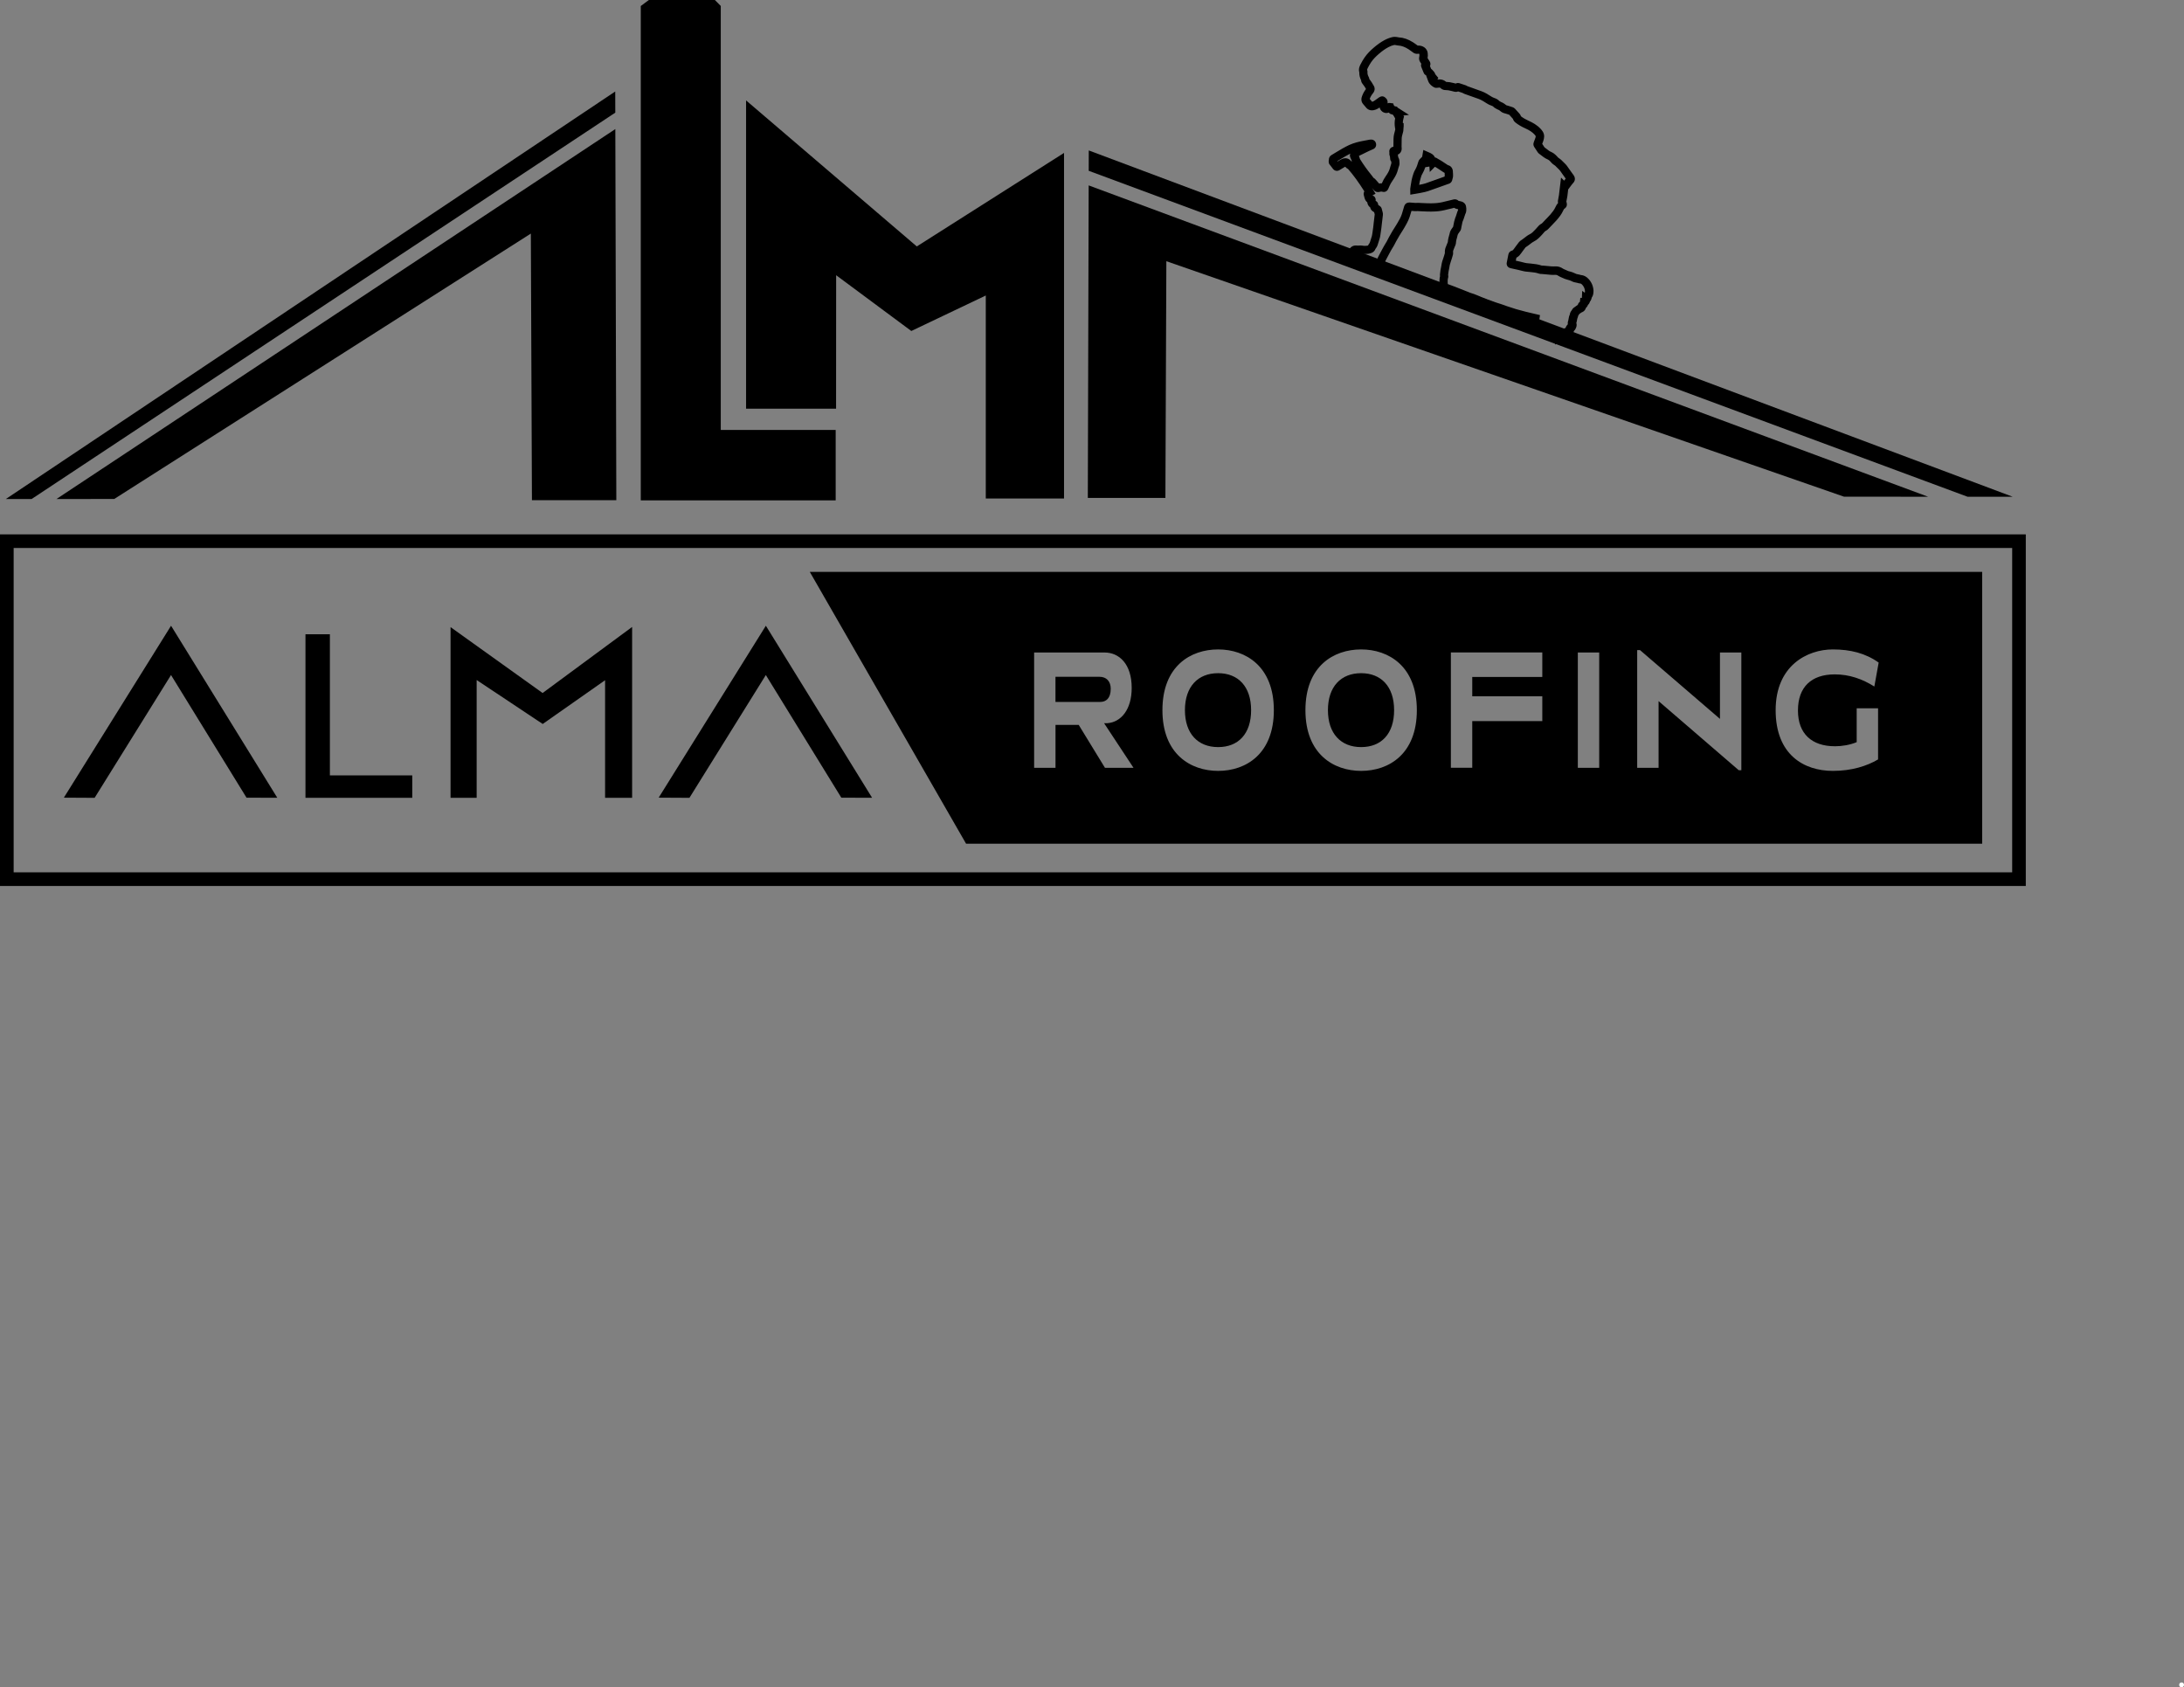
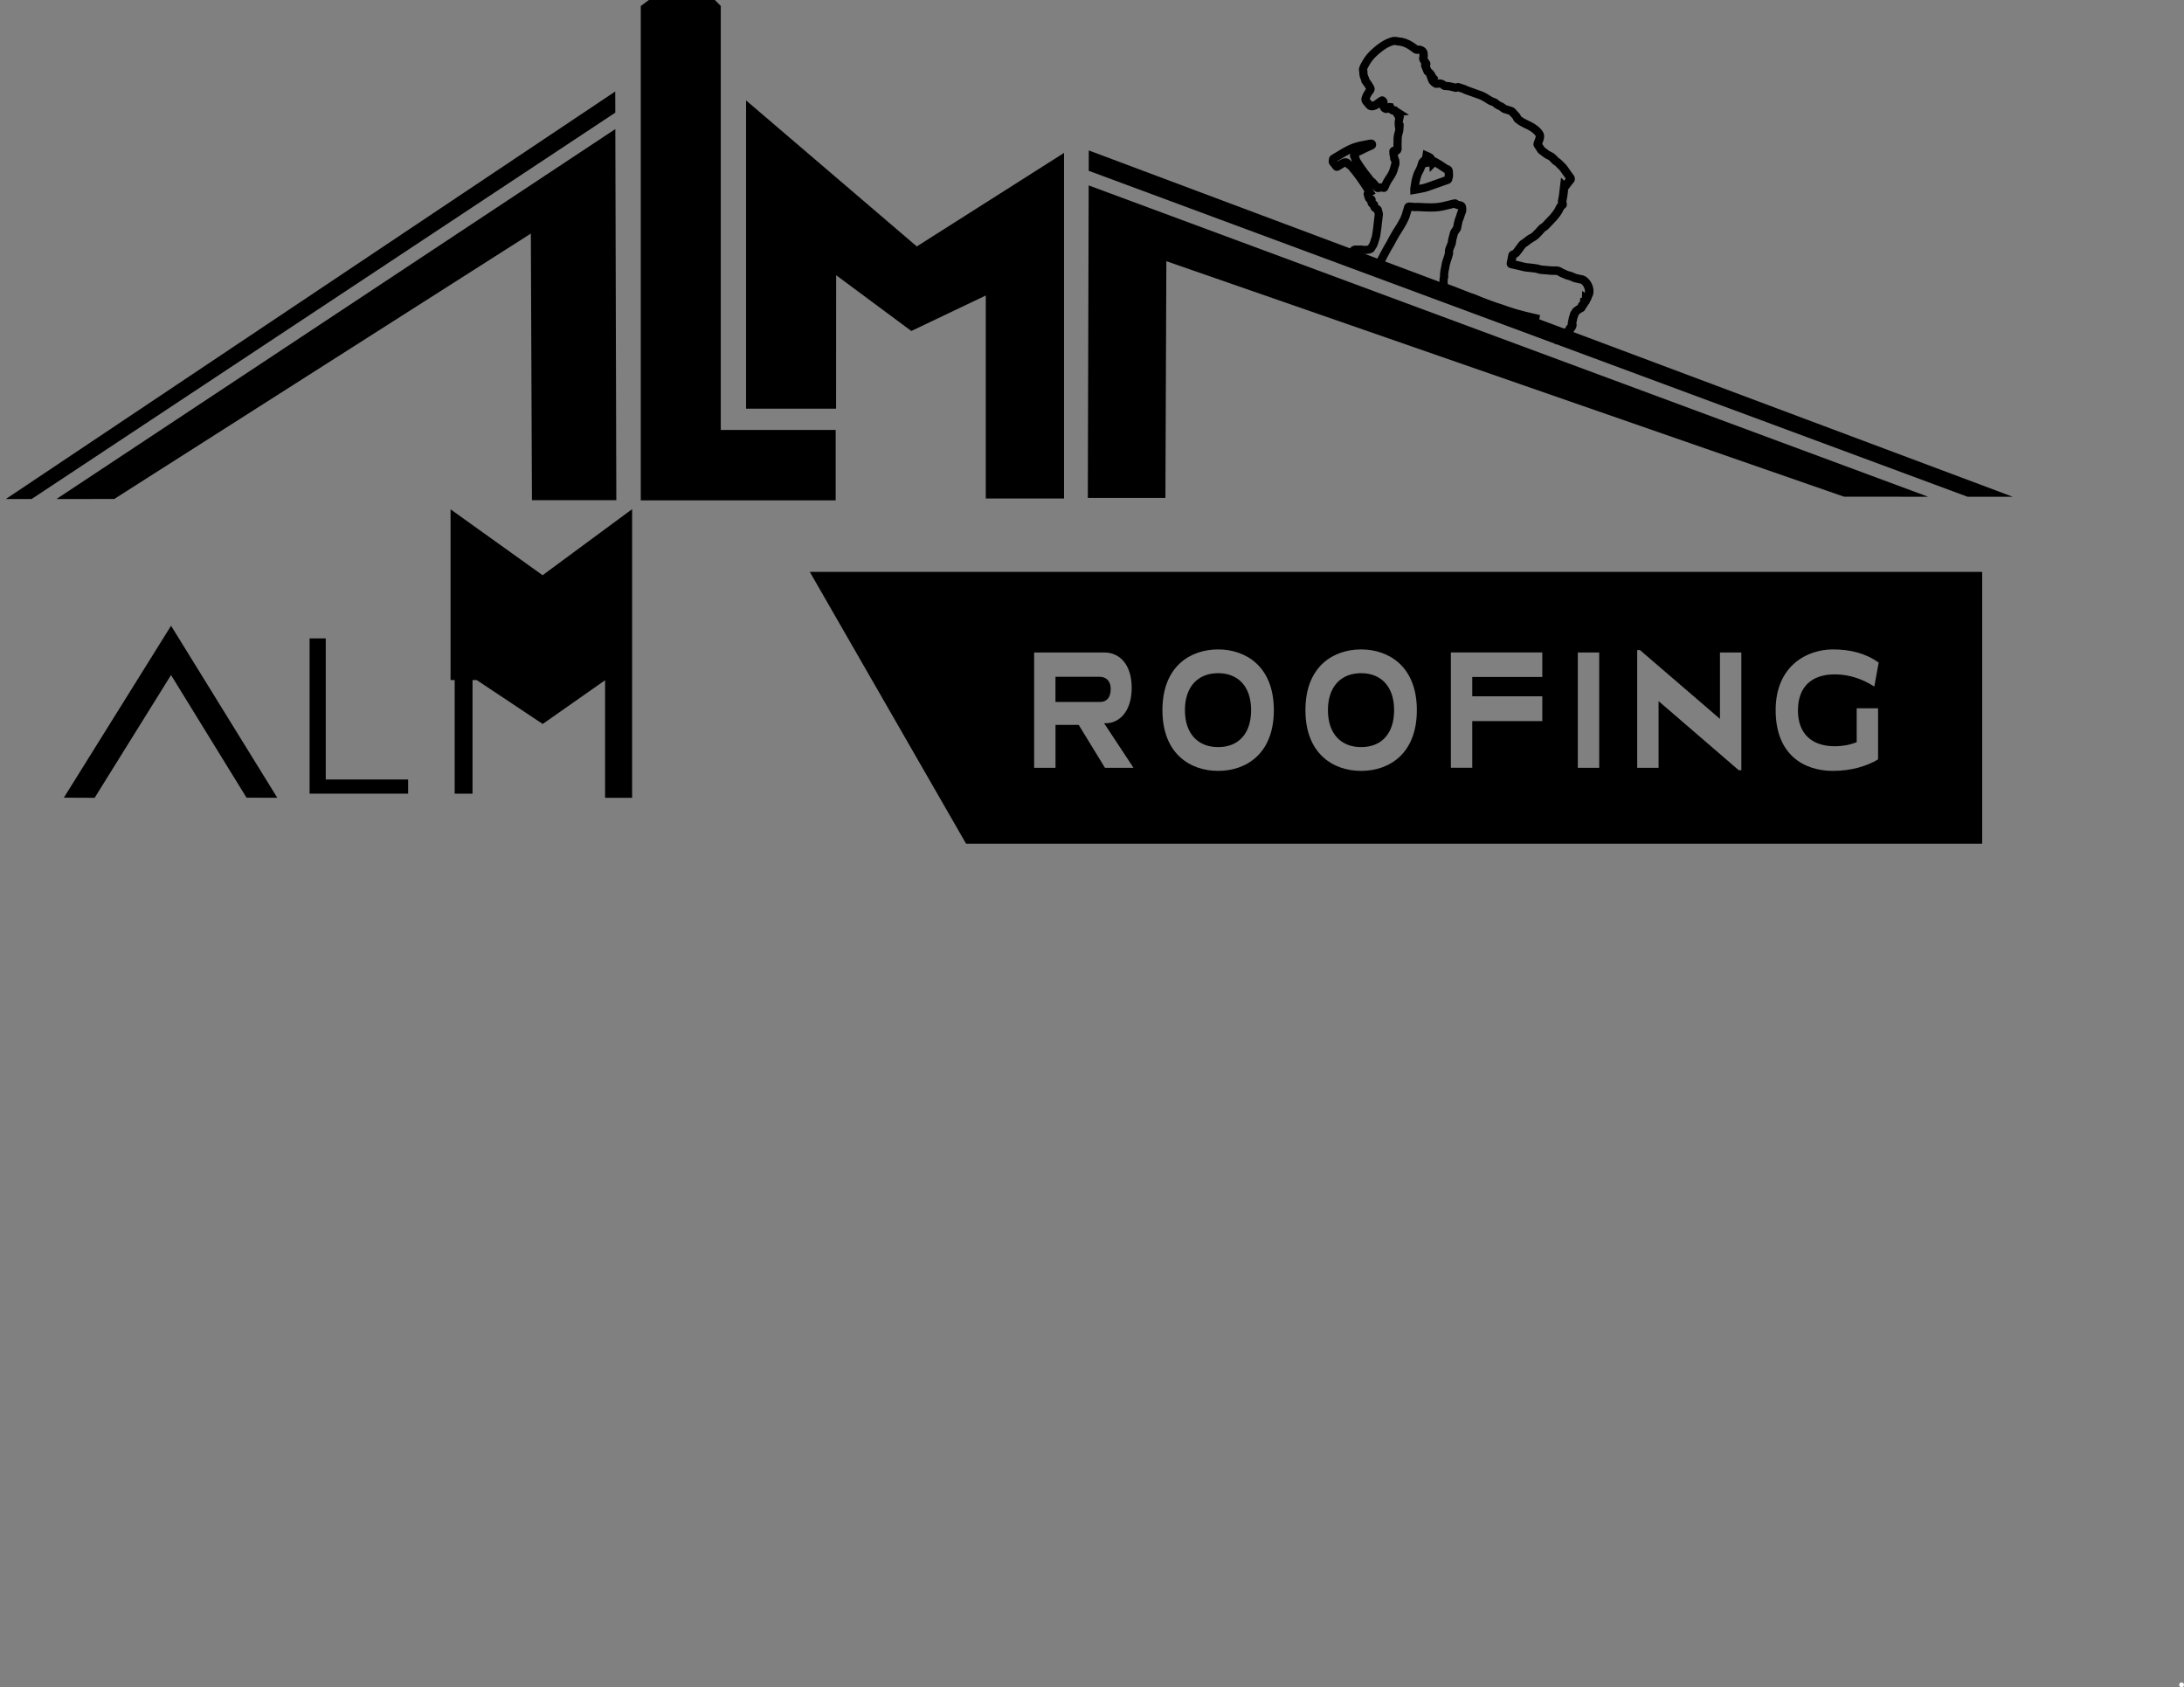
<svg xmlns="http://www.w3.org/2000/svg" id="Layer_1" viewBox="0 0 660.99 510.63">
  <rect x="0" y="0" width="660.99" height="510.63" fill="#808080" stroke="none" />
  <defs>
    <style>
      .cls-1 {
        fill: #fff;
      }
    </style>
  </defs>
  <g>
    <polygon points="322.03 46.28 322.03 150.86 298.35 150.86 298.35 89.43 275.81 100.17 253.06 83.29 253.04 123.68 225.8 123.68 225.8 30.39 277.47 74.58 322.03 46.28" />
    <polyline points="216.36 0 218.14 1.8 218.14 25.68 218.14 130.11 252.92 130.11 252.92 151.42 193.93 151.42 193.93 1.82 196.38 0" />
    <polygon points="186.22 34.09 186.2 27.69 1.76 151.03 9.57 151.02 186.22 34.09" />
    <polygon points="17.09 151.02 34.57 151.01 160.66 70.69 160.99 151.37 186.53 151.37 186.23 39.06 17.09 151.02" />
    <polyline points="595.47 150.33 609.13 150.33 329.52 45.53 329.5 51.69" />
    <polyline points="329.49 56.11 329.23 150.68 352.71 150.68 353 79.05 558.11 150.32 583.54 150.33" />
-     <line x1="216.36" x2="218.14" y2="1.8" />
    <path d="M470.77,104.29l-1.24-2.18c.31-.17.59-.38.88-.59.19-.13.37-.26.56-.39.25-.17.51-.32.77-.47l.83-.48-.2-.32,1.46-.63c.06-.25.18-.52.42-.8l.25-.29c-.06-.37-.02-.74.12-1.1.01-.05.02-.1.04-.15.04-.14.06-.27.08-.41.06-.35.12-.79.35-1.24v-.07c.03-.11.05-.22.08-.33.06-.2.15-.39.26-.57l.39-.58c.07-.14.2-.36.44-.53.33-.24.68-.49,1.03-.73l.24-.17c.09-.35.29-.71.63-.92l.13-1.2.47.02.09-2.13.77.56s.02-.03.03-.04c.03-.16.05-.29.05-.37-.04-.76-.3-1.4-.8-1.96-.33-.38-.57-.43-.75-.44-.28-.01-.51-.09-.64-.14l-.91-.2c-.13-.02-.35-.06-.59-.18-.61-.32-1.22-.54-1.85-.68-.21-.05-.42-.11-.62-.2-.46-.2-.91-.39-1.37-.6-.2-.09-.39-.2-.57-.32-.38-.26-.62-.28-.8-.28-.48.02-.97.03-1.46-.01-.62-.05-1.24-.11-1.86-.17l-.87-.08c-.28,0-.57,0-.9-.12-.74-.28-1.57-.37-2.45-.46l-.91-.09c-.48-.04-1.02-.09-1.58-.25-.87-.24-1.75-.43-2.63-.62l-.99-.22c-.96-.22-1.26-1.02-1.13-1.68.17-.81.33-1.62.48-2.43.11-.61.54-1.07,1.14-1.22.12-.03.21-.08.29-.17.13-.14.24-.3.35-.45l.53-.73c.3-.41.6-.83.92-1.22.27-.32.58-.51.82-.67.07-.04.13-.08.19-.13.21-.15.41-.31.62-.47.52-.41,1.06-.83,1.74-1.16.51-.25.97-.74,1.45-1.25l.3-.31c.11-.12.22-.24.32-.37.35-.42.78-.93,1.47-1.27.24-.23.44-.44.64-.66l.37-.4c.18-.19.36-.37.54-.55.33-.34.66-.67.97-1.03.6-.7,1.22-1.46,1.59-2.29.18-.41.42-.85.79-1.23-.04-.21-.06-.46-.03-.73.04-.35.11-.7.19-1.05.05-.21.09-.42.12-.64.05-.34.09-.69.12-1.03l.51-4.27.93.93c.13-.17.25-.33.38-.5.03-.04.07-.08.1-.12l-.34-.47c-.26-.36-.53-.72-.78-1.09l-.07-.11c-.31-.45-.59-.88-.94-1.19-.22-.2-.43-.42-.64-.63-.13-.13-.26-.27-.39-.4-.04-.04-.09-.07-.14-.1l-.33-.23c-.16-.11-.38-.26-.58-.49-.42-.47-.75-.85-1.14-1.04l-.23-.11c-.35-.17-.74-.36-1.13-.66-.28-.22-.57-.44-.86-.65l-.51-.39c-.14-.11-.28-.25-.4-.43l-.17-.26c-.3-.45-.6-.9-.89-1.36-.25-.38-.3-.9-.14-1.34.07-.19.14-.38.21-.57.09-.24.19-.48.27-.72.04-.12.13-.4.13-.56,0-.16-.28-.45-.43-.61-.64-.68-1.49-1.25-2.77-1.82-1.12-.5-2.06-1.06-2.89-1.71-.27-.21-.65-.56-.8-1.14-.37-.42-.75-.84-1.13-1.25-.3-.1-.6-.19-.89-.29l-.41-.12c-.21-.05-.5-.12-.78-.28-.24-.13-.46-.3-.67-.47-.08-.06-.15-.12-.22-.17-.08-.06-.17-.11-.25-.15-.15-.05-.26-.1-.37-.15-.23-.12-.45-.25-.67-.38-.15-.09-.38-.22-.58-.46-.06-.07-.15-.14-.48-.26-.54-.18-1.03-.41-1.44-.69-.83-.54-1.65-1.06-2.54-1.39-.24-.09-.48-.17-.72-.25l-3.54-1.26c-.14-.05-.27-.12-.4-.19-.06-.04-.11-.07-.16-.1-.44-.15-.88-.3-1.33-.44-.33.13-.69.17-1.06.09-.33-.07-.65-.15-.98-.24-.68-.19-1.24-.27-1.76-.27-.23,0-.93,0-1.52-.6-.1-.1-.22-.15-.37-.15-.14,0-.3.02-.46.04l-.35.04c-.3.03-.6-.04-.84-.18-.62-.36-1.37-.88-1.73-1.84l-.59-1.6h.08c-.08-.1-.16-.18-.21-.21-.47-.24-.63-.66-.69-.82l-.41-1.01c-.1-.23-.2-.46-.28-.69-.14-.38-.07-.74,0-.96-.04-.06-.08-.11-.12-.17-.24-.32-.72-.99-.48-1.98.05-.2.05-.49.02-.84-.02.02-.1-.02-.31-.02-.06,0-.13,0-.21.01-.48.05-.93-.07-1.32-.35l-.34-.25c-.37-.27-.73-.54-1.12-.79-1.1-.7-2.09-1.06-3.11-1.12-.18,0-.35-.04-.53-.08-.05-.01-.11-.02-.16-.03l-.23-.03c-.08-.01-.15-.04-.24-.03-.59.12-1.21.35-1.86.71-.9.48-1.8,1.12-2.84,2.01-.45.38-.86.78-1.24,1.17-.78.8-1.45,1.79-2.12,3.12-.22.43-.19.5-.17.54.11.28.11.51.1.67-.03.48.08.95.35,1.44.06.11.19.35.22.67l.16.22c.18.24.35.47.52.72.12.18.23.38.34.57.08.14.15.27.24.4.5.75.45,1.6-.13,2.33-.47.58-.79,1.14-.99,1.69-.01.03-.02.05-.03.08.25.28.51.57.73.87.29-.07.54-.2.87-.45.41-.3.82-.59,1.23-.88.61-.43,1.32-.43,1.81.01.24.19.83.65.77,1.52,0,.09,0,.18-.01.27.37-.17.72-.12.85-.1l.89.13.1.49c.13.1.24.23.34.37l.69.12.17.29.36.22,3.09,1.98-1.71.18.21.28-.17.6c-.12.44-.19.87-.21,1.31l.25.16.02.8-.09,1.08c0,.15.01.37-.06.63l-.09.33c-.19.67-.37,1.31-.37,1.91,0,.78,0,1.56-.03,2.34,0,.05,0,.1.01.16.04.35.1,1-.35,1.62-.21.29-.48.5-.79.59.04.17.06.33.07.45.02.16.03.26.04.36.24.37.36.79.37,1.28,0,.07,0,.12.01.18.02.27.06.68-.1,1.14l-.05.14c-.12.35-.24.69-.32,1.05-.22.91-.63,1.8-1.27,2.78l-.31.46c-.2.29-.39.57-.56.87-.25.46-.46.94-.67,1.42l-.12.27c-.33.74-1.04,1.08-1.81.85-.25-.07-.38-.05-.44-.03-.12.03-.23.06-.35.08-.75.19-1.38-.03-1.83-.59-.15-.19-.31-.38-.47-.57.12.19.24.38.36.58l.71,1.15-.96.5s0,0,0,0c.46.14.7.45.81.64.11.19.25.54.17,1,.41.2.78.61.8,1.27.03.02.06.04.09.06l.29.18c.14.09.49.33.64.8.12.43.23.84.33,1.25.06.25.07.51.04.79l-.31,2.6c-.05.45-.09.89-.15,1.33-.08.65-.18,1.3-.28,1.95l-.02.14c-.05.33-.1.65-.19.96-.17.6-.37,1.19-.56,1.79l-.11.32c-.06.19-.15.39-.28.6-.06.1-.14.21-.21.31-.05.07-.1.13-.14.21-.2.54-.58.94-1.13,1.18-.66.29-1.32.32-1.85.35h-.15c-.37.03-.71-.02-1-.06-.21-.03-.38-.05-.53-.05.34.14.68.3,1.02.45.57.26,1.1.5,1.65.69.77.26,1.53.53,2.3.8.04-.03.08-.05.12-.07.1-.24.22-.52.35-.79.23-.44.46-.88.69-1.31l.43-.81c.21-.4.42-.8.65-1.19.15-.26.3-.51.45-.76.15-.24.29-.48.43-.72.12-.22.24-.45.35-.68.11-.21.21-.42.32-.62.64-1.17,1.34-2.35,2.08-3.48.36-.55.67-1.12.99-1.69l.2-.36c.5-.9.79-1.92,1.09-3l.18-.63c.27-.92.81-1.33,1.78-1.3.33,0,.67.04,1,.07.4.04.78.08,1.11.04.3-.03.59-.01.89.01.09,0,.18.02.28.02l.96.04c.72.03,1.44.07,2.16.06,1.37-.01,2.46-.12,3.43-.35l2.44-.59c.33-.08.66-.17.99-.24.44-.1,1.07,0,1.49.44.05.03.27.07.41.09l.16.03c1.26.24,1.58,1.1,1.66,1.46.11.48.13.99.08,1.5-.04.37-.17.66-.27.88-.03.06-.05.11-.07.17-.07.2-.13.4-.2.61-.08.26-.17.52-.26.78-.08.22-.17.43-.26.64l-.07.17-.1.46c-.09.4-.17.8-.25,1.21-.05.38-.12.89-.52,1.34l-.21.3c-.2.27-.36.5-.39.68-.03.18-.08.37-.13.56-.2.66-.36,1.27-.39,1.87-.02.31-.12.55-.17.68l-.24.57c-.15.37-.3.73-.44,1.11-.01.04-.02.2-.02.3v.11c.02.17.05.44-.03.75l-.07.24c-.18.63-.36,1.26-.58,1.87-.25.67-.42,1.39-.52,2.19-.02.16-.06.33-.1.49-.02.08-.04.15-.05.23-.05.36-.11.73-.14,1.09.05.24.11.61-.04,1.02-.1.26-.1.61-.1,1.01v.24c0,.18.02.35.04.53.58.21,1.15.42,1.72.64.89.34,1.78.69,2.67,1.04l1.28.51c.42.17.84.34,1.27.5.14.06.29.1.44.14.21.06.41.13.62.2.34.13.68.27,1.02.41l1.3.54c.56.23,1.13.47,1.71.67.4.14.8.29,1.2.43.95.35,1.84.68,2.77.94.37.1.72.24,1.08.37.2.08.39.15.59.22l.45.15c.85.29,1.71.57,2.57.83.95.28,1.9.53,2.86.77.73.18,1.45.35,2.19.52l2.16.51-.17,1.14c-.09.6-.34,1.03-.52,1.34l-.16.28c-.06.11-.16.27-.18.33l-2.47-.42c.05-.32.17-.61.3-.85-.59-.14-1.18-.28-1.76-.42-.99-.25-1.99-.51-2.97-.8-.89-.27-1.77-.56-2.65-.86l-.44-.15c-.23-.08-.46-.17-.69-.25-.28-.11-.56-.22-.85-.3-1.03-.28-2.01-.65-2.97-1-.39-.14-.77-.29-1.16-.42-.62-.22-1.23-.47-1.83-.72l-1.31-.54c-.31-.13-.63-.26-.94-.39-.14-.06-.29-.1-.44-.14-.2-.06-.41-.13-.61-.2-.44-.17-.87-.34-1.31-.52l-1.26-.5c-.88-.35-1.76-.69-2.64-1.03-.63-.24-1.26-.47-1.89-.7l-.36-.13c-.61-.22-.98-.72-1.02-1.38,0-.14-.03-.28-.05-.42-.04-.31-.08-.61-.07-.92v-.22c0-.46.01-1.02.18-1.6-.03-.15-.05-.32-.03-.51.04-.46.1-.91.16-1.36.02-.15.05-.29.09-.43.02-.08.04-.16.05-.24.13-1,.34-1.89.66-2.74.2-.55.36-1.12.52-1.69v-.04c0-.1-.01-.23,0-.36v-.14c.02-.28.04-.62.17-.99.15-.43.32-.84.49-1.25l.22-.52s0-.02.01-.03c.06-.82.26-1.57.49-2.33.02-.07.04-.13.05-.18.11-.79.51-1.35.83-1.79l.15-.21c.04-.06.08-.11.11-.16.02-.13.03-.2.04-.27.08-.43.17-.86.26-1.29l.32-1.1c.07-.15.14-.31.19-.46.08-.23.16-.47.23-.71.07-.22.14-.44.21-.65.04-.13.1-.26.16-.39.03-.06.06-.11.07-.17,0-.07,0-.15,0-.24-.34-.06-.77-.16-1.19-.43-.17.04-.34.08-.51.13l-2.47.59c-1.15.28-2.42.41-3.99.42-.76.01-1.53-.03-2.29-.06l-.93-.04c-.13,0-.26-.02-.39-.03-.15-.01-.29-.03-.43-.02-.58.06-1.14,0-1.62-.04-.09,0-.19-.02-.28-.03l-.03.09c-.33,1.17-.67,2.37-1.31,3.53l-.19.36c-.34.61-.69,1.25-1.09,1.87-.71,1.08-1.37,2.19-1.98,3.3-.1.18-.19.37-.29.55-.13.26-.27.53-.41.78-.15.27-.32.54-.48.8-.14.23-.28.45-.41.68-.21.37-.41.75-.61,1.13l-.44.83c-.23.42-.45.85-.67,1.27-.06.11-.11.23-.15.36l3.28,1.23-.28,2.28-1.49-.22c-.17-.03-.34-.06-.51-.09-.37-.07-.62-.13-.86-.21-.66-.23-1.31-.47-1.97-.71-1.26-.46-2.53-.91-3.8-1.34-.67-.23-1.29-.51-1.89-.79-.35-.16-.7-.32-1.06-.47-.78-.32-1.56-.64-2.35-.94-.1-.04-.2-.06-.29-.09-.13-.04-.27-.07-.4-.12-.33-.11-.62-.33-.85-.64l-2.44-3.31,4.13,1.49s.01,0,.02,0c.52-.85,1.29-1.23,2.31-1.13.16.02.37.04.49.02.5-.08.95-.02,1.32.03.18.03.37.06.55.05h.16c.32-.02.61-.04.83-.1.11-.24.25-.44.37-.6.04-.06.08-.12.12-.18l.14-.38c.19-.57.37-1.14.54-1.71.06-.21.09-.42.12-.63l.02-.15c.1-.63.19-1.25.27-1.87.05-.43.1-.86.14-1.29l.31-2.63c-.05-.19-.11-.41-.17-.64-.2-.13-.4-.25-.58-.4-.39-.32-.55-.72-.61-1.05-.51-.36-.83-.92-.89-1.55-.42-.31-.71-.8-.87-1.48-.04-.16-.08-.33-.13-.49-.16-.48-.12-.96.11-1.35-1.77-2.81-3.33-4.94-4.95-6.79-.14-.05-.28-.13-.42-.25-.15-.13-.29-.27-.43-.41-.23.11-.42.23-.61.35l-.28.17c-.25.15-.5.3-.75.46-.7.46-1.54.32-2.04-.32l-1.18-1.53-.08-.34c-.03-.17-.1-.47,0-.81,0-.71.28-1.21.83-1.53.45-.26.89-.54,1.34-.81,1.26-.76,2.56-1.55,3.95-2.2,1.46-.67,2.97-1.02,4.25-1.26l1.86-.35c.12-.02.24-.03.36-.04.83-.08,1.45.36,1.66,1.08.22.75-.12,1.49-.82,1.8l-.45.2c-.31.13-.62.27-.92.41l-.48.23c-.78.37-1.57.74-2.33,1.14-.04.02-.09.06-.15.1.04.08.07.16.1.24.07.17.13.36.18.54l.05.16c1.07,1.71,2.21,3.31,3.42,4.78.2.24.38.49.56.74l.11.15c.39.22.63.51.8.71l.12.13c.27.29.53.59.79.9.27-.06.54-.08.8-.07.18-.4.37-.79.57-1.18.21-.38.45-.73.69-1.09l.28-.41c.48-.74.78-1.38.93-2.01.1-.42.24-.84.38-1.26l.05-.14s-.02-.08-.02-.14c-.01-.12-.02-.25-.02-.37-.34-.35-.35-.85-.36-1.12l-.04-.39c-.09-.25-.24-.63-.16-1.13-.02-.13-.03-.21-.04-.29-.04-.57.22-.94.38-1.11.17-.18.44-.38.87-.43v-.05c.02-.76.03-1.52.03-2.27,0-.96.24-1.84.46-2.61l.06-.22c0-.1,0-.18,0-.25v-.03s-.08-.4-.08-.4c-.15-.92-.13-1.85.06-2.77-.02-.03-.04-.06-.06-.09-.17-.28-.33-.56-.49-.84l-.03-.05c-.1-.06-.19-.13-.27-.2-.1-.02-.2-.04-.29-.06-.32-.08-.6-.27-.8-.52-.47.19-.88.16-1.17.09-.59-.14-1.08-.52-1.36-1.03l-.06-.02.03-.02c-.09-.17-.16-.36-.21-.55-.44.31-1.02.65-1.74.8-1.01.21-1.87-.12-2.46-.91-.23-.3-.48-.59-.74-.87-.89-.98-.5-2.1-.36-2.47.26-.73.64-1.43,1.18-2.14-.04-.07-.08-.14-.12-.22-.08-.14-.16-.28-.24-.41-.14-.21-.28-.4-.43-.6l-.3-.4c-.11-.15-.37-.51-.39-1.02-.39-.81-.57-1.6-.54-2.39-.32-1.05.14-1.96.34-2.36.78-1.56,1.6-2.74,2.56-3.74.43-.45.91-.89,1.41-1.33,1.18-1.01,2.23-1.75,3.29-2.32.88-.47,1.72-.78,2.59-.96.4-.08.77-.03,1.03,0l.16.02c.14.02.27.04.41.07.05.01.11.03.16.03,1.45.08,2.86.57,4.32,1.5.43.27.84.58,1.25.88l.15.11c.78-.04,1.43.13,1.99.52.58.41.96,1.03,1.04,1.72.07.59.05,1.1-.04,1.56.01.02.03.04.04.06.21.29.41.6.59.91.25.42.3.88.14,1.3-.01.03-.03.07-.05.11l.34.83c.29.22.51.47.67.67l.13.14c.1.12.37.42.47.84.08.09.17.18.25.3l.68.82-.29.49c.23-.02.45-.04.68-.04.74,0,1.43.27,1.97.75.73.02,1.46.13,2.31.36.19.05.38.1.57.15.35-.18.77-.22,1.15-.1.64.2,1.27.41,1.9.63.22.07.37.18.45.24l3.53,1.27c.27.09.53.18.79.28,1.13.42,2.12,1.04,3.03,1.64.24.16.53.29.87.41.46.16,1.04.4,1.52.93.23.14.39.23.56.32.14.05.25.09.35.14.2.1.39.21.57.34.11.08.22.16.33.25.11.08.21.17.32.23.05.02.12.03.19.05.11.03.21.05.32.09l.23.07c.37.12.74.23,1.11.36.36.12.63.35.79.52.45.48.89.96,1.32,1.46.15.18.34.44.44.78.69.53,1.45.97,2.34,1.37,1.07.48,2.45,1.19,3.57,2.39.38.41,1.1,1.18,1.1,2.31,0,.48-.12.92-.24,1.33-.1.3-.2.58-.32.87-.01.03-.02.05-.03.07.2.3.4.61.6.91l.11.16.39.29c.31.23.61.46.92.7.16.13.39.24.66.37l.27.13c.82.41,1.37,1.03,1.86,1.58.06.06.12.1.17.13l.31.22c.16.11.32.23.46.36.16.15.31.31.46.46.17.17.34.35.52.51.58.52.98,1.12,1.34,1.66l.07.1c.23.34.48.68.72,1.01l.45.62c.13.17.29.39.42.66.21.42.26,1.1-.09,1.63-.13.19-.28.37-.44.54-.05.06-.11.11-.15.17-.22.28-.44.57-.65.86l-.17.22c-.07.12-.17.29-.33.44-.01.01-.03.03-.04.04l-.11.97c-.04.39-.08.78-.14,1.16-.04.26-.1.52-.15.77-.06.27-.12.54-.15.81,0,.03.04.11.06.19l.05.22c.25,1.09-.46,1.59-.68,1.72-.11.06-.2.18-.38.57-.51,1.14-1.25,2.05-1.98,2.9-.34.4-.71.78-1.08,1.15l-.86.9c-.22.23-.43.46-.65.68-.2.21-.45.38-.73.52-.21.1-.41.34-.64.62-.14.17-.29.34-.44.5l-.27.29c-.58.62-1.25,1.32-2.17,1.77-.44.22-.86.54-1.3.89-.23.18-.46.36-.71.53-.1.08-.21.14-.32.21-.08.05-.21.13-.24.16-.28.33-.54.69-.8,1.06l-.53.73c-.18.24-.35.48-.56.7-.25.27-.55.49-.89.66-.06.3-.12.6-.18.9.92.2,1.84.4,2.75.65.34.1.72.13,1.13.16.18.02.35.03.52.05l.44.05c.97.1,1.96.21,2.97.57.16,0,.26,0,.35.01l.88.08c.6.06,1.2.12,1.8.16.4.03.8.02,1.2,0,.79-.03,1.54.21,2.28.71.06.04.13.08.2.11.44.2.88.39,1.32.58.06.02.11.04.17.06.8.17,1.59.46,2.36.85l.97.2c.11.03.21.06.32.1,0,0,.02,0,.02,0,.91.06,1.72.49,2.41,1.27.88.99,1.36,2.16,1.43,3.5.02.45-.06.85-.13,1.18-.08.39-.24.63-.36.77l-.05.15c-.05.18-.1.35-.16.53-.09.27-.22.47-.36.62-.1.35-.27.7-.58.98-.02.02-.04.03-.05.05-.14.42-.36.71-.61.91-.16.53-.47.87-.75,1.07-.21.15-.41.23-.53.28-.03.01-.06.03-.09.04-.2.14-.41.28-.6.43l-.4.59.02.02c-.04.19-.09.44-.23.71-.05.1-.08.29-.11.49-.04.26-.08.51-.16.75,0-.02,0,.06-.05.2.27.8-.09,1.45-.26,1.77l-.07.12c-.06.13-.17.3-.36.45-.07.27-.22.57-.53.86-.19.24-.41.41-.63.51h0s-.96.59-.96.59l-1.19.69c-.21.12-.42.25-.63.39-.17.12-.34.23-.5.35-.36.25-.72.51-1.1.72M475.12,99.34s.03.02.04.03c-.02-.01-.03-.02-.04-.03M476.24,99.29s0,0,0,0c0,0,0,0,0,0M474.46,98.55s-.04.07-.05.1l.05-.1ZM478.49,91.22h0,0M479.44,90.21h.09-.09M438.26,86.57h0s0,0,0,0ZM437.63,85.74h0,0M435.9,83.29h0s0,0,0,0ZM466.59,80.48s0,0,0,0c0,0,0,0,0,0M458.97,77.54s0,0,0,.01c0,0,0,0,0-.01M407.93,75.97s-.02.02-.02.03l.02-.03ZM439.88,68.45s0,0,0,0c0,0,0,0,0,0M415.38,63.11s0,0,0,0c0,0,0,0,0,0M414.7,61.58s0,0,0,0t0,0M417.64,55.95s0,0,0,0c0,0,0,0,0,0M474.14,54.53h0s0,0,0,0ZM415.76,53.99h0s0,0,0,0c0,0,0,0,0,0M415.18,53.64s.05.01.07.02c-.02,0-.05-.02-.07-.02M404.49,49.22s-.02.04-.03.06c0-.02.02-.04.03-.06M408.97,48.82s.06.02.09.03l.1.04-.06-.18c-.04-.12-.07-.23-.11-.34-.04-.09-.07-.17-.11-.25-.1-.21-.2-.42-.26-.64-.1-.32-.09-.66.02-.98-1.02.52-2.01,1.12-3.04,1.74-.29.17-.57.35-.86.52l.08.1s.06-.04.09-.05l.26-.15c.31-.19.61-.37.94-.52,1.02-.47,2.04-.27,2.74.54.05.05.09.1.14.15M404.35,48.27h0s0,0,0,0ZM411.46,48.01s.02.03.02.04c0-.01-.02-.02-.02-.04M410.85,47.55s0,0,0,0c0,0,0,0,0,0M467.29,44.57h0s0,0,0,0M466.54,44.01h0s0,0,0,0ZM466.42,43.16s0,0,0,0c0,0,0,0,0,0M457.86,35.9s0,0,0,0c0,0,0,0,0,0M456.91,34.84s0,0,0,0c0,0,0,0,0,0M423.11,32.89l.06.1s-.03-.07-.06-.1M418.78,31.58s0,0,0,0c0,0,0,0,0,0M420.53,31.47h0,0ZM417.43,30.92h0s0,0,0,0ZM440.89,27.61s0,0,0,0c0,0,0,0,0,0M441.86,27.38h-.01s.01,0,.01,0ZM437.76,24.95s0,0,0,0c0,0,0,0,0,0M411.95,23.72s0,.03-.01.04c0-.01,0-.03.01-.04M431.87,22.85h0s0,0,0,0ZM432.49,19.43s0,.01,0,.02c0,0,0-.01,0-.02M430.97,18.44s-.04.02-.07.03l.07-.03ZM431.96,17.76h0s0,0,0,0ZM428.76,13.84s0,0,0,0c0,0,0,0,0,0M426.83,58.94l-.02-1.47c0-.14-.02-.3.02-.49l.09-.62c.09-.61.18-1.22.3-1.82.15-.74.37-1.45.59-2.11.14-.43.35-.81.53-1.12.42-.74.7-1.59.93-2.39.13-.46.44-.76.62-.95.19-.2.34-.34.48-.48.02-.02.03-.03.05-.05l.35-2.07,1.68.74c.58.25,1.42.61,1.84,1.54.38.05.65.25.76.33.12.08.24.15.37.22l.41.23c.15.09.31.17.45.27l1.94,1.28c.86.19,1.44.9,1.5,1.88v.18c.03.39.06.79.05,1.18,0,.3-.07.56-.12.74l-.04.15c-.04.23-.08.4-.14.55-.15.42-.47.76-.87.91-.2.08-.42.15-.63.22l-1.93.69c-1.28.46-2.55.93-3.84,1.36-.63.21-1.26.34-1.86.45l-.53.11c-.36.08-.71.13-1.08.19l-1.9.32ZM431.37,50.6c-.22.65-.49,1.31-.86,1.95-.13.22-.26.46-.32.64-.19.6-.39,1.24-.52,1.86-.06.29-.11.59-.16.89l.35-.07c.55-.11,1.07-.21,1.54-.37,1.27-.43,2.53-.88,3.78-1.34l1.98-.71s.02,0,.03-.01l.02-.06c.02-.07.04-.13.04-.2,0-.28-.01-.57-.03-.86-.13-.06-.23-.13-.29-.16l-2.04-1.34c-.1-.07-.2-.12-.31-.18l-.3-.17-1.56,1.58-.11-1.65-1.25.21ZM437.69,53.26s0,0,0,0c0,0,0,0,0,0M437.71,52.44h0,0ZM431.67,49.62s0,0,0,0c0,0,0,0,0,0M432.54,49.24s0,.02,0,.03v-.03ZM433.91,47.43s0,0,0,0c0,0,0,0,0,0" />
  </g>
  <g>
    <g>
-       <polygon points="207.82 240.2 201.59 240.17 231.77 191.75 261.68 240.18 255.32 240.17 231.77 201.92 207.95 240.2 207.82 240.2" />
-       <path d="M208.65,241.45l-9.3-.05,32.44-52.03,32.15,52.06-9.31-.02-22.85-37.12-23.12,37.16ZM203.84,238.93l3.42.02,24.52-39.41,24.24,39.38h3.42s-27.66-44.79-27.66-44.79l-27.93,44.8Z" />
-     </g>
+       </g>
    <g>
      <polygon points="27.81 240.2 21.58 240.17 51.76 191.75 81.67 240.18 75.3 240.17 51.76 201.92 27.94 240.2 27.81 240.2" />
      <path d="M28.63,241.45l-9.3-.05,32.44-52.03,32.15,52.06-9.31-.02-22.85-37.12-23.12,37.16ZM23.83,238.93l3.42.02,24.52-39.41,24.24,39.38h3.42s-27.66-44.79-27.66-44.79l-27.93,44.8Z" />
    </g>
    <g>
      <path d="M93.7,240.2v-47h4.89v42.7h24.93v4.29h-29.82Z" />
-       <path d="M124.78,241.45h-32.33v-49.5h7.39v42.71h24.93v6.8ZM94.96,238.95h27.32v-1.79h-24.93v-42.71h-2.39v44.49Z" />
    </g>
    <g>
      <path d="M184.38,240.2v-36.74l-20.15,14.13-21.22-14.12v36.73h-5.4v-47.97l26.62,19.05,25.83-19.05v47.97h-5.68Z" />
-       <path d="M191.31,241.45h-8.18v-35.59l-18.88,13.24-19.99-13.3v35.65h-7.9v-51.66l27.86,19.94,27.09-19.99v51.7ZM185.63,238.95h3.17v-44.24l-24.56,18.12-25.38-18.17v44.29h2.89v-37.81l22.45,14.94,21.42-15.02v37.9Z" />
+       <path d="M191.31,241.45h-8.18v-35.59l-18.88,13.24-19.99-13.3h-7.9v-51.66l27.86,19.94,27.09-19.99v51.7ZM185.63,238.95h3.17v-44.24l-24.56,18.12-25.38-18.17v44.29h2.89v-37.81l22.45,14.94,21.42-15.02v37.9Z" />
    </g>
-     <path d="M613.11,268.13H0v-106.41h613.11v106.41ZM4.13,264h604.86v-98.16H4.13v98.16Z" />
    <g>
      <path d="M411.95,203.73c-6.13,0-10.05,4.09-10.05,11.19s3.92,11.18,10.05,11.18,9.98-4.04,9.98-11.18-3.92-11.19-9.98-11.19Z" />
      <path d="M368.67,203.73c-6.13,0-10.05,4.09-10.05,11.19s3.92,11.18,10.05,11.18,9.98-4.04,9.98-11.18-3.92-11.19-9.98-11.19Z" />
      <path d="M336.17,208.5c0-2.38-1.37-3.68-3.41-3.68h-13.32v7.61h13.56c1.82,0,3.16-1.19,3.16-3.94Z" />
      <path d="M245.09,173.08l47.29,82.25h307.53v-82.25H245.09ZM334.42,232.37l-7.95-13h-7.02v13h-6.47v-34.9h21.3c4.44,0,8.23,3.47,8.23,10.72,0,6.58-3.24,10.35-7.33,10.67h-1.03l8.91,13.51h-8.64ZM368.67,233.3c-8.33,0-16.86-5.07-16.86-18.38s8.5-18.38,16.86-18.38,16.86,5.13,16.86,18.38-8.43,18.38-16.86,18.38ZM411.95,233.3c-8.33,0-16.86-5.07-16.86-18.38s8.5-18.38,16.86-18.38,16.86,5.13,16.86,18.38-8.43,18.38-16.86,18.38ZM466.78,204.87h-21.2v5.85h21.2v7.51h-21.2v14.13h-6.47v-34.9h27.67v7.4ZM484,232.37h-6.47v-34.9h6.47v34.9ZM527.02,233.09h-.79l-24.26-20.91v20.19h-6.47v-35.62h.86l24.19,20.81v-20.09h6.47v35.62ZM555.29,225.85c2.24,0,4.64-.41,6.64-1.25v-10.25h6.47v15.48c-3.41,2.02-8.02,3.47-13.69,3.47-8.74,0-17.31-4.87-17.31-18.38s9.6-18.38,17.31-18.38c5.3,0,9.88,1.14,13.87,3.98l-1.31,7.25c-3.61-2.28-7.57-3.68-11.97-3.68-7.09,0-11.15,3.83-11.15,10.93s4.27,10.82,11.15,10.82Z" />
    </g>
  </g>
  <circle class="cls-1" cx="660.26" cy="509.9" r=".73" />
</svg>